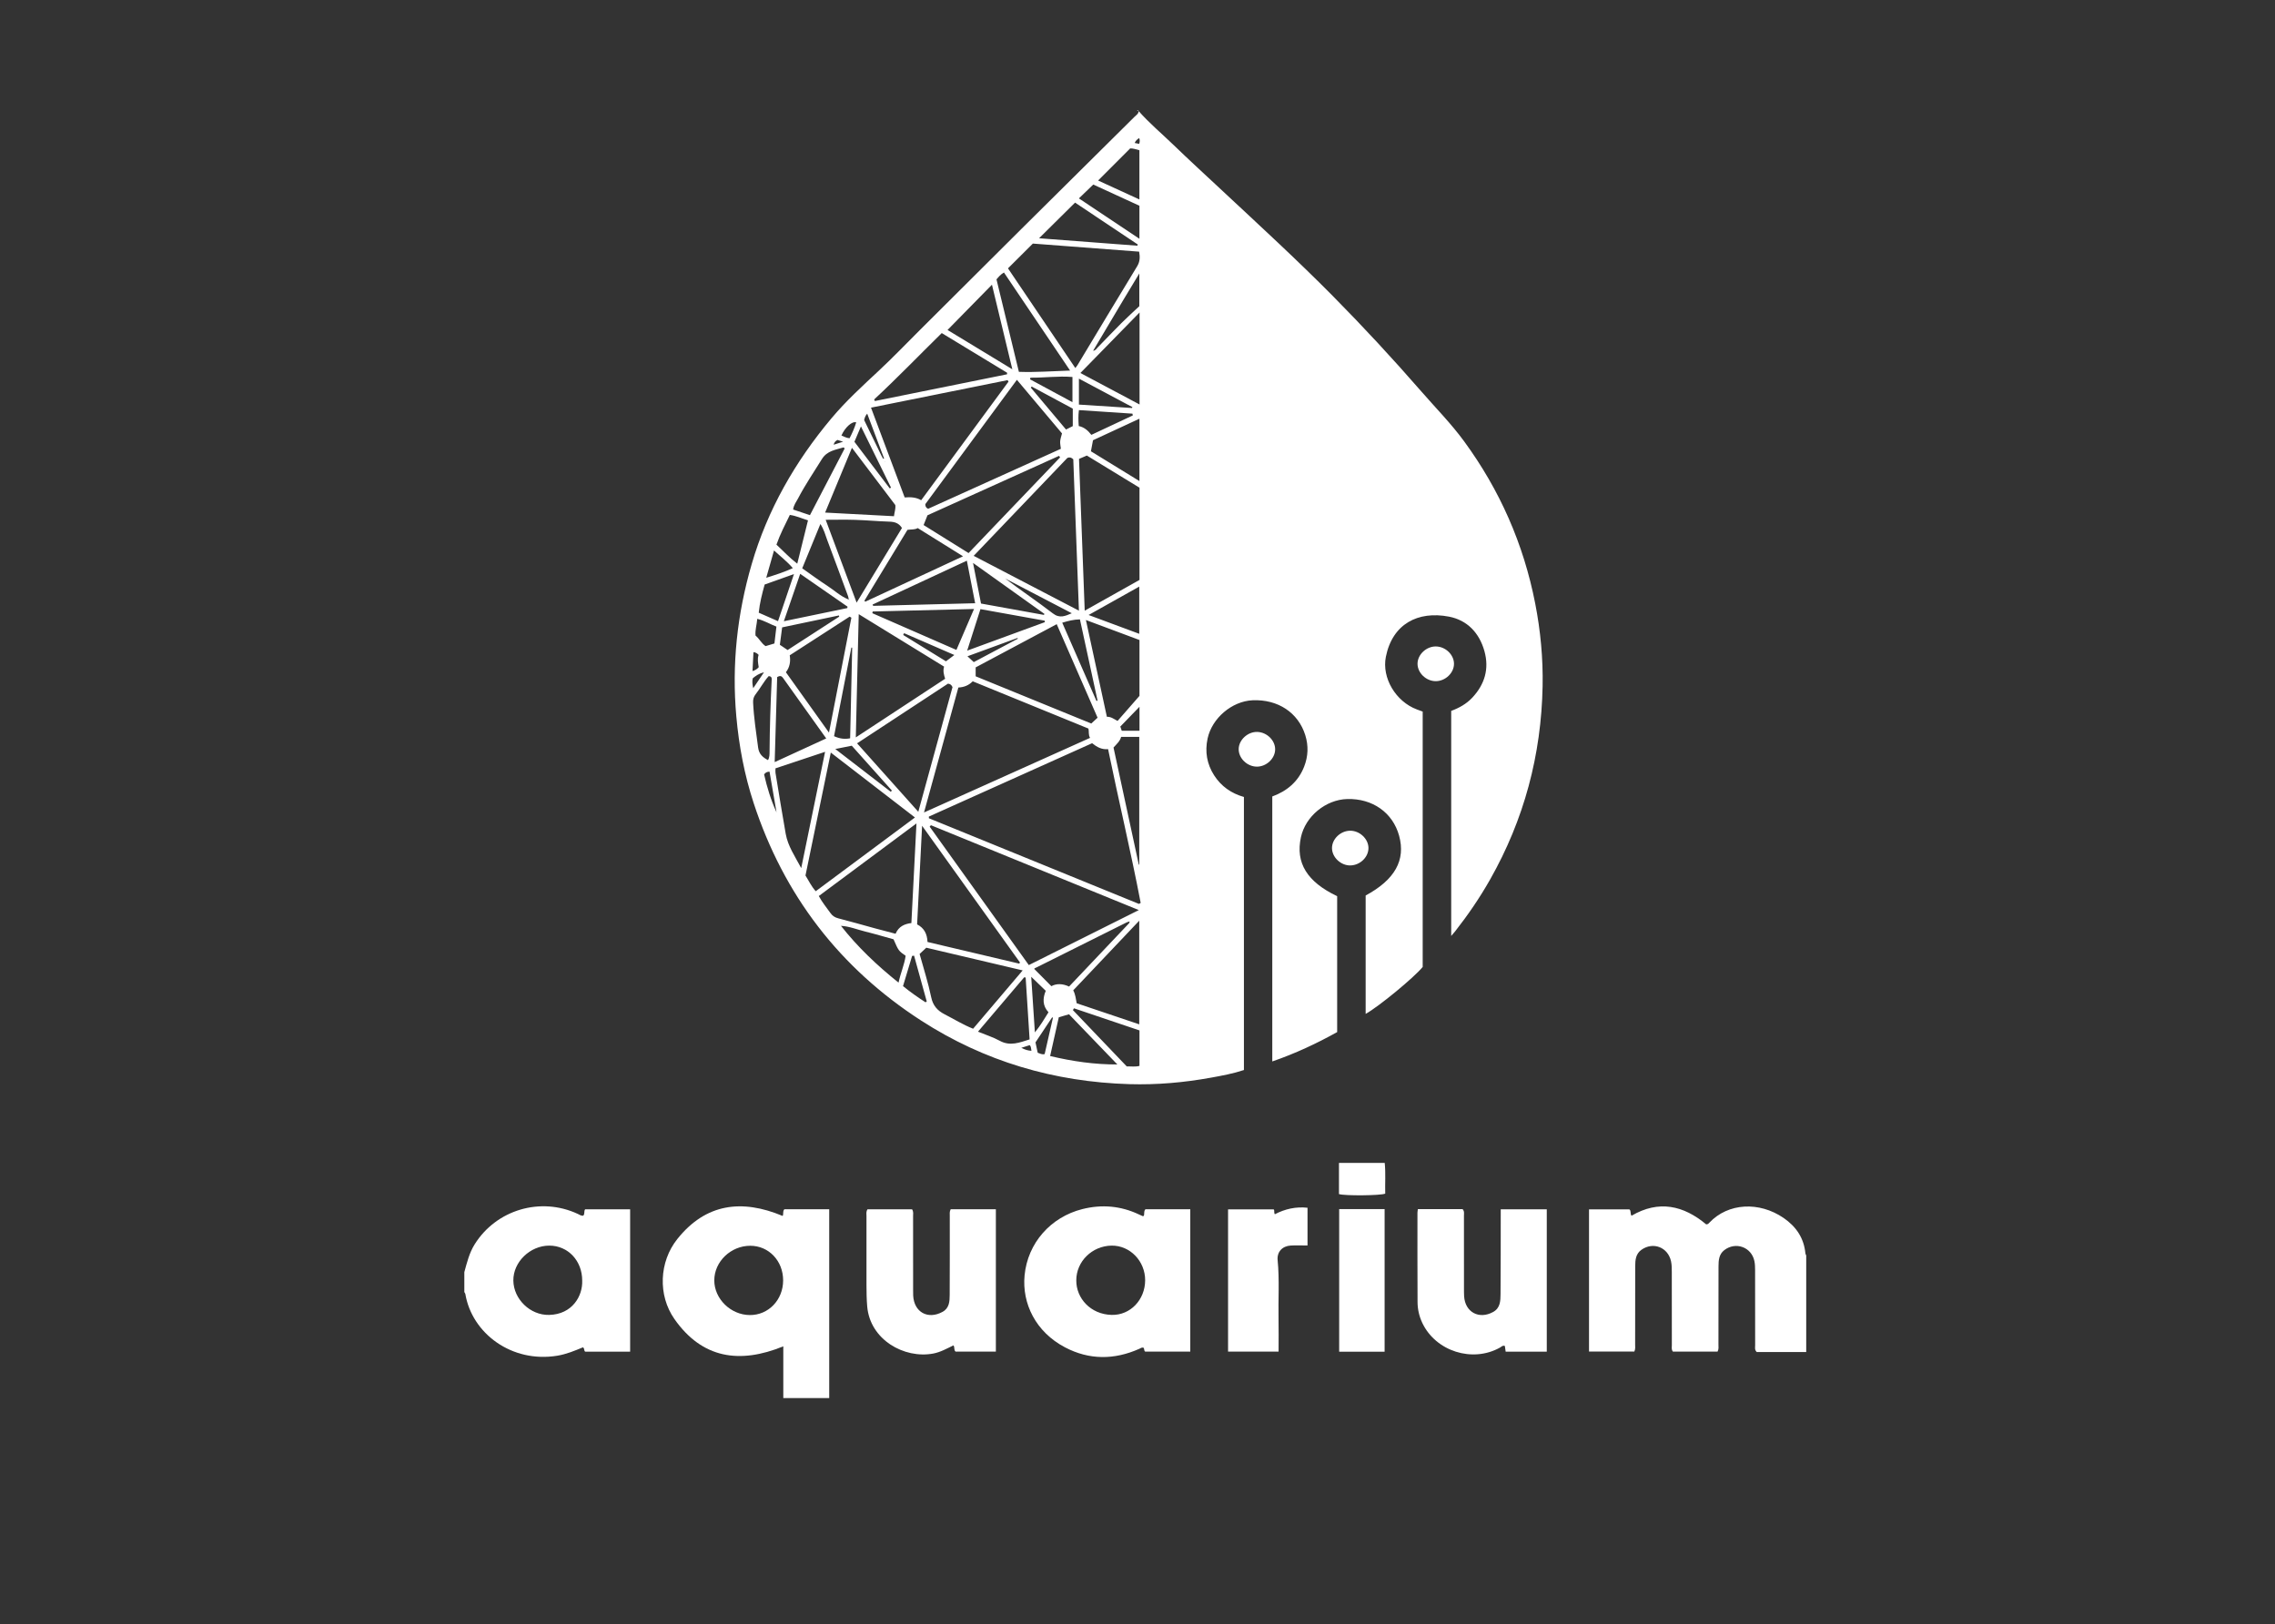
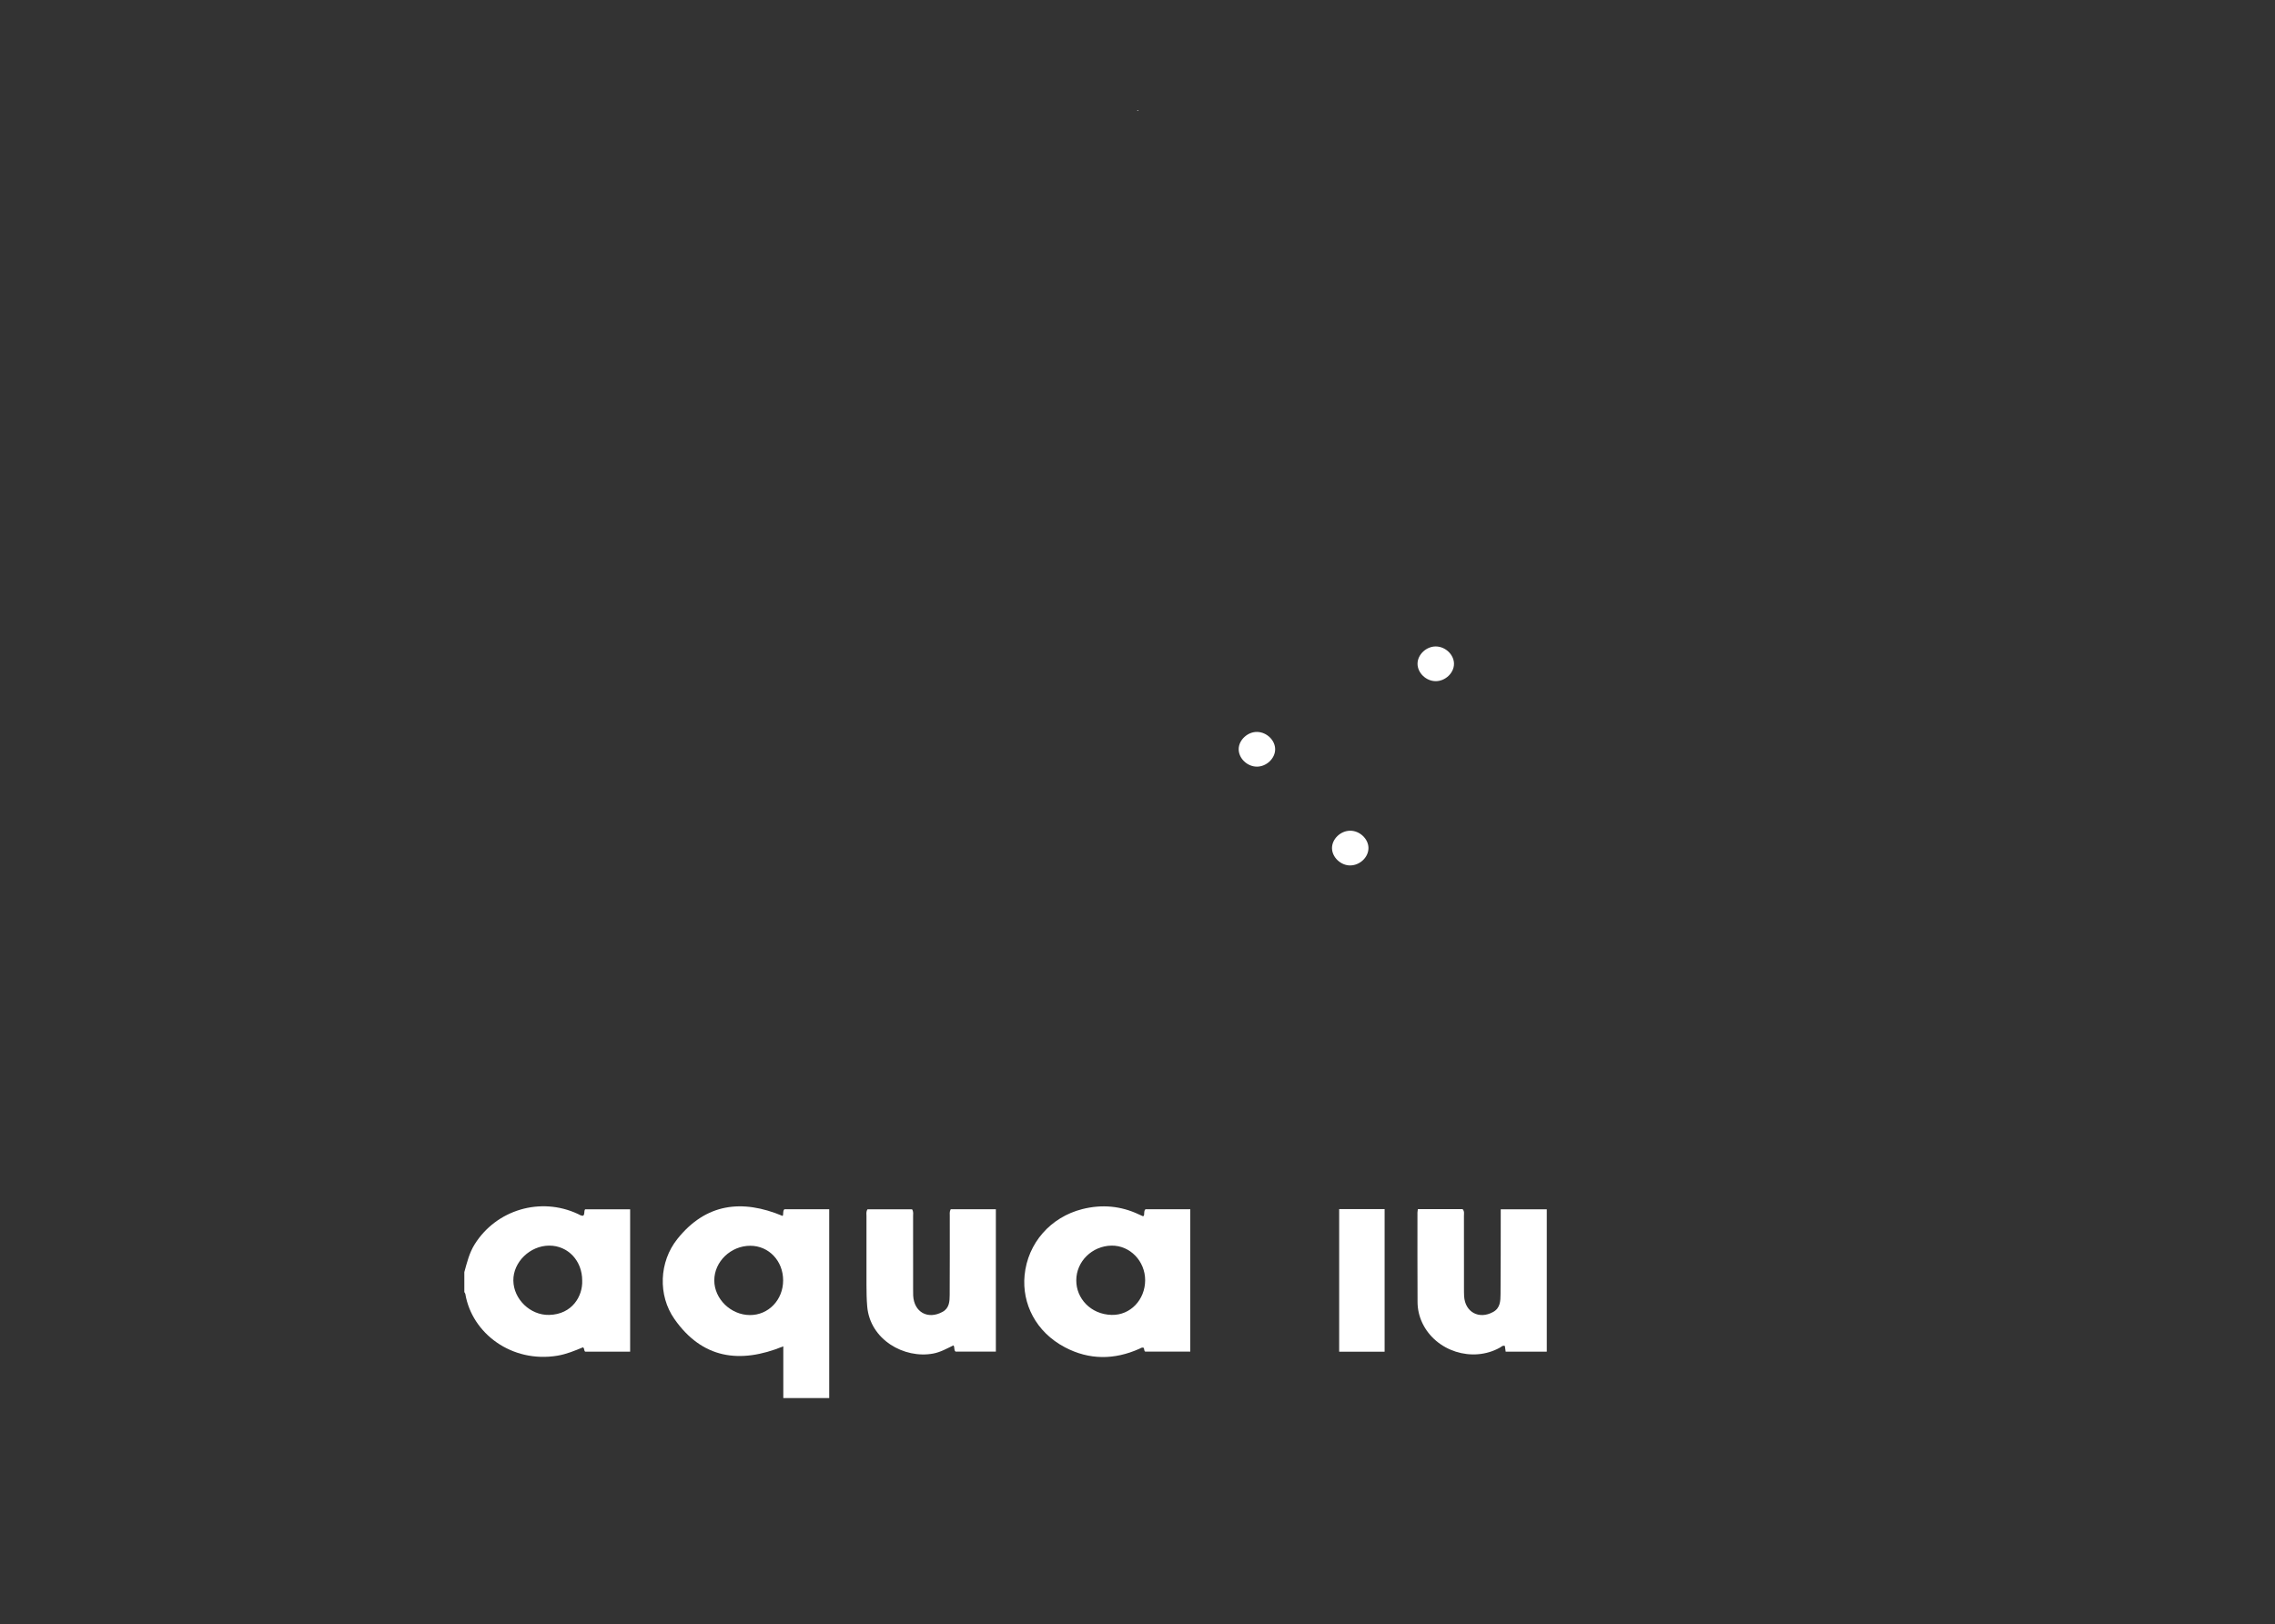
<svg xmlns="http://www.w3.org/2000/svg" width="500" height="357" viewBox="0 0 500 357" fill="none">
  <rect x="0" y="0" width="500" height="357" fill="#333333" stroke="none" />
  <mask id="mask0_1896_3992" style="mask-type:luminance" maskUnits="userSpaceOnUse" x="0" y="0" width="500" height="357">
-     <path d="M500 0H0V357H500V0Z" fill="white" />
-   </mask>
+     </mask>
  <g mask="url(#mask0_1896_3992)">
    <path d="M396.972 297.215H386.098C385.59 296.724 385.749 296.207 385.748 295.739C385.737 290.209 385.746 284.679 385.735 279.15C385.733 278.503 385.714 277.844 385.582 277.215C384.938 274.132 381.443 272.88 378.944 274.831C377.786 275.736 377.7 277.063 377.695 278.372C377.674 284.104 377.689 289.838 377.681 295.571C377.68 296.049 377.785 296.545 377.487 297.123H367.671C367.298 296.642 367.438 296.136 367.438 295.664C367.427 290.297 367.435 284.93 367.428 279.563C367.427 278.793 367.425 278.028 367.259 277.261C366.587 274.185 363.34 272.909 360.752 274.74C359.499 275.628 359.39 276.991 359.385 278.343C359.364 284.077 359.378 289.809 359.371 295.543C359.371 296.024 359.464 296.518 359.197 297.113H349.235V265.849H358.094C358.552 266.168 358.22 266.779 358.581 267.249C364.564 263.744 370.001 264.986 374.988 269.151C375.361 269.155 375.516 268.957 375.681 268.781C379.826 264.396 386.662 264.091 391.982 267.729C394.733 269.61 396.48 272.145 396.793 275.546C396.807 275.697 396.909 275.838 396.972 275.986V297.215Z" fill="white" />
  </g>
  <mask id="mask1_1896_3992" style="mask-type:luminance" maskUnits="userSpaceOnUse" x="0" y="0" width="500" height="357">
    <path d="M500 0H0V357H500V0Z" fill="white" />
  </mask>
  <g mask="url(#mask1_1896_3992)">
    <path d="M102.05 279.646C102.632 277.548 103.137 275.433 104.316 273.544C109.074 265.927 118.798 263.039 126.972 266.844C127.366 267.027 127.735 267.313 128.184 267.234C128.591 266.839 128.275 266.317 128.597 265.835H138.491V297.135H128.629C128.294 296.965 128.533 296.443 128.122 296.177C126.311 296.932 124.489 297.687 122.511 298.017C112.485 299.681 103.719 293.126 102.271 284.442C102.247 284.299 102.126 284.172 102.05 284.039V279.646ZM127.957 281.512C127.964 277.141 124.827 273.812 120.708 273.82C116.479 273.83 112.769 277.448 112.824 281.511C112.878 285.568 116.516 289.16 120.704 289.055C125.774 288.928 128.086 284.906 127.957 281.512Z" fill="white" />
  </g>
  <mask id="mask2_1896_3992" style="mask-type:luminance" maskUnits="userSpaceOnUse" x="0" y="0" width="500" height="357">
-     <path d="M500 0H0V357H500V0Z" fill="white" />
-   </mask>
+     </mask>
  <g mask="url(#mask2_1896_3992)">
    <path d="M250.244 24.406C252.609 27.095 255.36 29.389 257.927 31.872C261.403 35.234 264.975 38.498 268.509 41.8C276.706 49.459 284.981 57.037 292.873 65.015C299.589 71.805 306.076 78.808 312.35 86.017C315.523 89.663 318.925 93.106 321.79 97.02C329.639 107.741 334.859 119.607 337.406 132.65C338.578 138.647 339.148 144.703 339.035 150.806C338.753 165.949 334.97 180.157 327.484 193.36C325.215 197.364 322.625 201.145 319.788 204.764C319.565 205.047 319.318 205.313 318.945 205.748V156.274C320.65 155.642 322.273 154.761 323.581 153.364C326.322 150.431 327.329 147.021 326.249 143.142C325.133 139.135 322.48 136.323 318.434 135.55C311.656 134.255 306.037 137.132 304.587 144.379C303.658 149.013 306.746 154.205 311.388 155.95C311.803 156.105 312.22 156.257 312.68 156.425V212.561C310.806 214.864 303.076 221.247 300.144 222.883V196.855C306.572 193.386 308.975 189.082 307.495 183.706C306.101 178.638 301.655 175.497 296.092 175.65C291.365 175.779 286.915 179.451 285.918 184.043C284.698 189.674 287.246 193.846 293.882 197.005V226.883C289.351 229.402 284.663 231.599 279.623 233.333V175.084C282.842 173.906 285.336 171.834 286.628 168.52C287.514 166.247 287.604 163.935 286.871 161.598C285.322 156.652 280.857 153.697 275.297 153.939C270.741 154.139 266.353 157.89 265.4 162.368C264.786 165.256 265.255 167.954 266.832 170.426C268.38 172.849 270.614 174.411 273.39 175.197V235.219C271.022 236.011 268.588 236.458 266.163 236.898C260.233 237.974 254.243 238.506 248.222 238.326C231.694 237.834 216.345 233.334 202.432 224.338C184.535 212.766 172.272 196.788 165.639 176.539C163.612 170.353 162.409 163.985 161.828 157.489C160.807 146.112 162.012 134.989 165.202 124.03C168.689 112.048 174.739 101.503 182.712 91.985C185.906 88.172 189.564 84.834 193.19 81.45C196.252 78.593 199.151 75.562 202.119 72.605C209.784 64.969 217.44 57.324 225.116 49.7C233.194 41.673 241.291 33.667 249.373 25.646C249.737 25.287 250.247 25.006 250.257 24.389L250.244 24.406ZM240.223 77.099C240.752 77.101 240.977 76.656 241.277 76.351C243.013 74.581 244.709 72.773 246.465 71.024C247.816 69.679 249.237 68.403 250.4 67.309V60.112C249.133 62.211 247.972 64.114 246.83 66.028C244.627 69.718 242.436 73.416 240.239 77.111C240.185 77.19 240.131 77.27 240.212 77.152C240.182 77.292 240.203 77.195 240.223 77.099ZM186.508 131.787C186.546 131.826 186.583 131.866 186.746 132.04C186.602 131.85 186.568 131.805 186.535 131.761C186.487 131.526 186.468 131.28 186.386 131.058C184.87 126.95 183.362 122.838 181.817 118.741C181.396 117.627 181.12 116.442 180.307 115.189C178.924 118.561 177.63 121.717 176.312 124.929C178.212 126.262 179.934 127.548 181.735 128.709C183.326 129.734 184.711 131.083 186.508 131.787ZM184.808 203.522C184.79 203.502 184.772 203.481 184.753 203.461C184.776 203.477 184.797 203.494 184.819 203.512C188.473 208.166 192.727 212.202 197.483 216.009C197.944 213.845 198.778 212.031 199.042 210.107C197.495 209.035 197.495 209.035 196.381 206.481C194.363 205.925 192.308 205.309 190.227 204.798C188.426 204.356 186.689 203.626 184.808 203.522ZM248.296 202.545C248.067 202.619 247.824 202.666 247.61 202.773C241.037 206.053 234.466 209.336 227.897 212.623C227.65 212.746 227.353 212.824 227.304 212.992C228.569 214.268 229.783 215.492 231.069 216.788C232.218 216.156 233.585 216.226 234.961 216.872C239.375 212.217 243.757 207.598 248.13 202.972C248.228 202.868 248.233 202.678 248.281 202.528C248.305 202.501 248.329 202.473 248.352 202.446C248.334 202.48 248.314 202.513 248.296 202.545ZM204.143 179.507C204.146 179.629 204.15 179.752 204.153 179.875C219.541 186.152 234.929 192.428 250.318 198.705C250.444 198.634 250.572 198.56 250.699 198.487C248.548 187.21 245.861 176.043 243.535 164.681C242.146 164.819 241.059 164.223 240.025 163.377C228.047 168.762 216.095 174.134 204.143 179.507ZM204.596 181.405C204.504 181.51 204.414 181.614 204.322 181.719C211.58 191.856 218.837 201.991 226.113 212.151C234.161 208.127 242.063 204.174 250.288 200.061C234.834 193.751 219.714 187.578 204.596 181.405ZM203.082 178.6C215.4 173.066 227.418 167.666 239.575 162.204C239.157 161.52 239.396 160.856 239.203 160.154C230.74 156.697 222.264 153.234 213.786 149.77C212.88 150.689 211.838 151.074 210.629 151.138C208.139 160.199 205.662 169.213 203.082 178.6ZM221.535 58.989C226.465 66.29 231.371 73.555 236.336 80.909C236.58 80.586 236.69 80.466 236.772 80.329C241.15 73.064 245.511 65.788 249.92 58.541C250.544 57.514 250.579 56.517 250.361 55.32C242.556 54.727 234.77 54.137 227.001 53.546C225.221 55.318 223.445 57.086 221.535 58.989ZM237.124 134.241C236.7 122.877 236.29 111.859 235.885 100.965C235.46 100.586 235.141 100.448 234.595 100.656C227.85 107.706 221.005 114.861 213.995 122.189C221.754 126.231 229.29 130.159 237.124 134.241ZM221.656 83.885C221.584 83.779 221.512 83.672 221.439 83.565C211.494 85.569 201.548 87.573 191.43 89.613C193.956 96.349 196.388 102.835 198.831 109.351C200.107 109.257 201.276 109.28 202.461 109.959C208.881 101.239 215.268 92.563 221.656 83.885ZM250.437 127.487V107.206C246.556 104.835 242.682 102.471 238.868 100.142C238.196 100.43 237.681 100.65 237.146 100.88C237.563 111.985 237.978 123.034 238.399 134.243C242.486 131.95 246.441 129.731 250.437 127.487ZM182.594 165.438C180.701 174.631 178.871 183.516 177.028 192.462C177.724 193.56 178.272 194.779 179.282 195.916C186.544 190.518 193.753 185.159 201.09 179.704C194.886 174.919 188.856 170.268 182.594 165.438ZM223.493 83.494C216.751 92.65 210.047 101.754 203.368 110.822C203.379 111.276 203.458 111.609 203.987 111.846C213.657 107.474 223.408 103.066 233.157 98.658C233.092 98.023 232.965 97.499 233.007 96.989C233.051 96.435 233.255 95.895 233.407 95.278C230.126 91.378 226.838 87.471 223.493 83.494ZM207.491 146.54C201.293 142.73 195.122 138.936 188.733 135.009C188.516 144.174 188.306 153.051 188.091 162.101C194.768 157.716 201.245 153.464 207.723 149.211C207.432 148.29 207.212 147.472 207.491 146.54ZM179.955 196.972C180.718 198.393 181.669 199.501 182.499 200.692C182.945 201.33 183.483 201.683 184.249 201.877C186.922 202.56 189.574 203.33 192.237 204.056C193.751 204.467 195.271 204.856 196.828 205.267C197.508 203.646 198.813 203.096 200.303 202.913C200.674 195.644 201.041 188.464 201.421 181.013C194.122 186.439 187.07 191.683 179.955 196.972ZM203.849 207.072C210.628 208.673 217.316 210.253 224.003 211.832C224.059 211.749 224.115 211.665 224.171 211.582C217.055 201.644 209.941 191.703 202.658 181.53C202.284 188.953 201.924 196.069 201.564 203.205C203.15 204.021 203.768 205.329 203.849 207.072ZM214.431 148.67C222.923 152.139 231.402 155.602 239.843 159.051C240.404 158.53 240.813 158.152 241.225 157.77C238.226 150.905 235.262 144.118 232.245 137.211C226.169 140.451 220.273 143.595 214.431 146.71V148.67ZM208.35 150.285C201.773 154.603 195.112 158.977 188.369 163.405C192.91 168.483 197.3 173.393 201.823 178.452C204.393 169.087 206.892 159.984 209.344 151.048C209.092 150.518 208.835 150.352 208.35 150.285ZM202.111 209.71C202.994 212.928 203.995 216.021 204.651 219.186C205.04 221.068 206.014 222.153 207.62 222.977C209.666 224.025 211.622 225.251 213.87 226.142C217.483 221.888 221.053 217.686 224.762 213.32C217.484 211.606 210.476 209.955 203.582 208.333C203.039 208.84 202.604 209.248 202.111 209.71ZM212.873 121.577C219.628 114.515 226.311 107.528 232.995 100.541C232.914 100.431 232.834 100.321 232.753 100.212C223.082 104.581 213.41 108.95 203.842 113.273C203.53 114.061 203.281 114.689 202.99 115.421C206.293 117.479 209.553 119.509 212.873 121.577ZM250.383 225.175V202.396C245.438 207.615 240.672 212.64 235.876 217.701C236.377 218.641 236.436 219.577 236.635 220.544C241.201 222.081 245.751 223.613 250.383 225.175ZM192.122 87.808C192.176 87.924 192.23 88.04 192.284 88.156C201.964 86.198 211.645 84.24 221.326 82.282C221.331 82.167 221.336 82.052 221.341 81.938C216.57 79.042 211.799 76.146 206.977 73.219C201.993 78.106 197.199 83.101 192.122 87.808ZM187.118 135.784C186.991 135.706 186.863 135.629 186.736 135.551C182.359 138.377 177.983 141.203 173.569 144.054C173.789 145.445 173.566 146.692 172.724 147.776C175.868 152.181 178.938 156.483 182.194 161.046C183.879 152.405 185.499 144.095 187.118 135.784ZM238.663 136.295C240.232 143.541 241.744 150.521 243.271 157.573C244.16 157.533 244.74 158.015 245.617 158.481C247.124 156.758 248.647 155.016 250.434 152.972V140.692C246.581 139.253 242.759 137.825 238.663 136.295ZM181.468 114.263C183.675 120.174 185.922 126.196 188.267 132.475C191.704 126.814 194.982 121.416 198.233 116.064C197.537 114.965 196.597 114.711 195.471 114.673C192.958 114.588 190.449 114.36 187.936 114.277C185.806 114.208 183.672 114.263 181.468 114.263ZM181.336 165.272C177.466 166.561 173.942 167.736 170.433 168.904C170.433 169.344 170.395 169.631 170.44 169.904C171.179 174.38 171.893 178.86 172.69 183.326C173.166 185.989 174.684 188.195 176.092 190.833C177.872 182.162 179.574 173.865 181.336 165.272ZM219.008 61.41C220.661 68.234 222.298 74.992 223.932 81.74C227.685 81.871 231.261 81.583 235.184 81.46C230.226 74.108 225.441 67.012 220.649 59.903C219.896 60.348 219.493 60.85 219.008 61.41ZM211.656 122.286C208.19 120.128 204.969 118.122 201.702 116.086C201.008 116.493 200.257 116.336 199.441 116.478C196.305 121.641 193.142 126.849 189.977 132.057L190.172 132.267C197.245 128.981 204.318 125.695 211.656 122.286ZM250.45 68.695C246.019 73.227 241.813 77.531 237.45 81.995C241.919 84.374 246.119 86.609 250.45 88.915V68.695ZM181.346 112.677C186.556 112.953 191.513 113.216 196.477 113.478C196.578 112.563 196.877 111.873 196.772 111.023C193.663 106.92 190.504 102.75 187.241 98.443C185.229 103.299 183.325 107.896 181.346 112.677ZM222.49 81.179C220.95 74.783 219.48 68.683 218.012 62.587C214.722 65.94 211.522 69.202 208.25 72.537C212.827 75.314 217.524 78.164 222.49 81.179ZM181.588 162.327C178.325 157.761 175.215 153.415 172.113 149.061C171.814 148.642 171.498 148.427 170.806 148.845C170.628 154.921 170.448 161.117 170.261 167.531C174.107 165.764 177.766 164.084 181.588 162.327ZM212.497 123.251C205.509 126.504 198.642 129.7 191.773 132.897C191.817 132.991 191.86 133.086 191.904 133.181C199.349 132.99 206.793 132.8 214.319 132.608C213.687 129.363 213.107 126.384 212.497 123.251ZM191.8 134.424C191.774 134.55 191.75 134.675 191.725 134.8C197.839 137.472 203.954 140.144 210.199 142.872C211.512 139.822 212.759 136.923 214.074 133.871C206.446 134.061 199.123 134.242 191.8 134.424ZM249.968 54.013C249.997 53.922 250.026 53.832 250.054 53.741C245.394 50.629 240.733 47.517 236.277 44.54C233.581 47.209 231.007 49.759 228.364 52.376C235.58 52.923 242.775 53.468 249.968 54.013ZM225.419 214.883C225.31 214.87 225.2 214.857 225.091 214.842C221.745 218.784 218.397 222.725 214.945 226.79C216.677 227.503 218.283 228.002 219.729 228.795C222.027 230.054 224.097 229.167 226.285 228.489C225.994 223.913 225.707 219.399 225.419 214.883ZM250.28 190.049C250.314 190.06 250.35 190.073 250.385 190.085V161.987H246.401C246.166 162.921 245.441 163.542 244.729 164.328C246.573 172.87 248.426 181.46 250.28 190.049ZM245.572 233.999C242.017 230.308 238.462 226.618 234.947 222.967C234.098 223.217 233.409 223.418 232.704 223.624C232.066 226.474 231.441 229.265 230.796 232.144C235.739 233.323 240.55 234.011 245.572 233.999ZM250.425 105.752V92.044C246.914 93.673 243.552 95.233 240.219 96.778C240.059 97.633 239.92 98.378 239.764 99.205C243.257 101.349 246.741 103.489 250.425 105.752ZM250.434 226.513C245.636 224.892 240.836 223.271 236.036 221.652C235.959 221.784 235.881 221.916 235.804 222.048C239.761 226.187 243.718 230.329 247.638 234.429C248.63 234.4 249.516 234.561 250.434 234.311V226.513ZM250.423 52.489V45.229C246.932 43.624 243.478 42.037 240.281 40.568C239.144 41.662 238.163 42.606 237.118 43.611C241.492 46.53 245.887 49.463 250.423 52.489ZM229.64 136.768C229.627 136.659 229.616 136.551 229.604 136.442C224.917 135.6 220.23 134.758 215.484 133.905C214.503 136.968 213.572 139.875 212.562 143.03C218.424 140.879 224.032 138.824 229.64 136.768ZM175.866 126.147C174.657 129.653 173.517 132.961 172.275 136.564C177.102 135.563 181.662 134.617 186.223 133.672C186.239 133.567 186.253 133.463 186.268 133.359C182.86 130.996 179.452 128.634 175.866 126.147ZM229.442 135.175C229.475 135.1 229.507 135.024 229.54 134.948C224.369 131.256 219.199 127.563 213.854 123.747C214.463 126.847 215.031 129.735 215.609 132.674C220.283 133.519 224.863 134.348 229.442 135.175ZM248.385 32.63C245.894 35.124 243.641 37.382 241.344 39.683C244.256 41.019 247.282 42.407 250.418 43.847V33.024C249.613 32.79 248.874 32.592 248.385 32.63ZM239.252 135.193C243.192 136.656 246.769 137.985 250.385 139.328V128.951C246.665 131.036 243.111 133.029 239.252 135.193ZM178.01 113.246C180.582 108.306 183.115 103.441 185.648 98.576C185.564 98.499 185.481 98.422 185.397 98.346C183.66 98.907 181.804 99.036 180.627 100.935C178.852 103.803 176.95 106.591 175.39 109.586C175.004 110.325 174.436 110.992 174.318 112.01C175.477 112.398 176.621 112.782 178.01 113.246ZM168.789 167.096C169.151 166.477 169.131 165.832 169.135 165.195C169.17 159.962 169.342 154.733 169.599 149.505C169.62 149.077 169.624 148.67 168.941 148.631C167.856 149.82 167.101 151.313 166.079 152.607C165.654 153.142 165.485 153.717 165.516 154.408C165.671 157.732 166.183 161.011 166.615 164.303C166.809 165.781 167.624 166.478 168.789 167.096ZM170.994 136.549C172.154 133.125 173.269 129.831 174.499 126.197C172.114 127.049 170.106 127.766 168.055 128.498C167.488 130.557 166.966 132.567 166.756 134.688C168.185 135.316 169.51 135.897 170.994 136.549ZM175.221 123.914C176.024 120.667 176.796 117.551 177.581 114.388C176.157 113.943 174.954 113.38 173.59 113.195C172.525 115.386 171.439 117.457 170.648 119.732C172.135 121.099 173.468 122.569 175.221 123.914ZM240.981 154.086C241.06 154.058 241.141 154.032 241.22 154.006C239.93 148.062 238.64 142.119 237.347 136.158C235.961 136.185 234.806 136.487 233.459 136.886C235.995 142.684 238.489 148.385 240.981 154.086ZM187.294 142.372C187.233 142.368 187.171 142.364 187.11 142.36C185.841 148.862 184.57 155.364 183.307 161.834C184.572 162.396 185.626 162.537 186.844 162.297C186.993 155.679 187.144 149.026 187.294 142.372ZM184.447 135.552C184.423 135.465 184.398 135.379 184.375 135.293C180.232 136.163 176.088 137.033 171.9 137.913C171.722 139.271 171.561 140.5 171.398 141.743C171.994 142.145 172.519 142.5 173.101 142.894C176.913 140.427 180.68 137.989 184.447 135.552ZM248.971 91.32C248.944 91.19 248.916 91.06 248.888 90.931C244.988 90.672 241.088 90.413 237.126 90.151C236.959 91.376 237.007 92.492 237.088 93.655C238.25 93.904 239.083 94.592 239.861 95.593C242.918 94.159 245.945 92.74 248.971 91.32ZM248.793 89.691C248.821 89.625 248.849 89.559 248.877 89.494C245.015 87.437 241.154 85.379 237.124 83.232V88.939C241.075 89.193 244.934 89.442 248.793 89.691ZM235.775 89.826C232.716 88.183 229.726 86.577 226.737 84.972C226.678 85.056 226.62 85.141 226.561 85.226C229.133 88.285 231.705 91.344 234.291 94.421C234.852 94.138 235.315 93.905 235.775 93.673V89.826ZM226.468 83.022C226.437 83.142 226.408 83.262 226.378 83.382C229.453 85.041 232.529 86.699 235.704 88.411V82.87C232.545 82.613 229.511 83.066 226.468 83.022ZM226.641 214.72C226.903 218.708 227.165 222.665 227.446 226.95C228.724 225.382 229.533 223.95 230.438 222.526C229.097 221.078 229.154 219.451 229.836 217.805C228.746 216.753 227.732 215.774 226.641 214.72ZM183.579 164.65C187.836 167.931 191.806 170.992 195.777 174.054C195.857 173.963 195.936 173.874 196.015 173.783C193.092 170.514 190.167 167.245 187.203 163.93C186.107 164.148 185.046 164.359 183.579 164.65ZM203.406 220.329C203.498 220.271 203.591 220.214 203.682 220.157C202.755 216.799 201.826 213.443 200.897 210.085C200.753 210.102 200.607 210.118 200.463 210.134C199.803 212.33 199.141 214.526 198.466 216.774C200.075 218.086 201.721 219.235 203.406 220.329ZM195.548 107.36C195.64 107.303 195.732 107.247 195.824 107.191C193.667 102.797 191.51 98.404 189.218 93.735C188.655 95.065 188.22 96.089 187.784 97.117C190.402 100.569 192.975 103.964 195.548 107.36ZM235.561 134.808C230.681 132.263 225.802 129.719 220.922 127.173C224.375 129.797 227.979 132.207 231.406 134.848C232.909 136.006 234.123 135.417 235.561 134.808ZM166.432 136.037C166.325 137.355 165.935 138.498 166.051 139.714C166.9 140.412 167.339 141.431 168.258 142.036C168.884 141.848 169.494 141.665 170.202 141.453C170.35 140.203 170.496 138.981 170.642 137.745C169.212 137.201 168.014 136.431 166.432 136.037ZM168.406 127.008C170.507 126.347 172.351 125.761 174.25 124.892C172.981 123.42 171.588 122.355 170.112 121.009C169.522 123.085 169 124.918 168.406 127.008ZM198.702 139.188L198.503 139.584C201.645 141.52 204.788 143.455 207.904 145.373C208.525 144.906 209.061 144.502 209.747 143.986C205.977 142.348 202.34 140.768 198.702 139.188ZM250.437 155.369C248.961 156.892 247.642 158.252 246.221 159.718C246.276 159.876 246.404 160.248 246.538 160.64H250.437V155.369ZM227.581 229.143C227.752 229.943 227.911 230.688 228.068 231.421C228.578 231.601 228.999 231.869 229.595 231.713C230.198 229.068 230.806 226.399 231.415 223.729C231.356 223.699 231.297 223.669 231.239 223.639C230.038 225.446 228.838 227.251 227.581 229.143ZM214.013 145.549C217.263 143.824 220.479 142.115 223.696 140.407C223.673 140.352 223.651 140.297 223.628 140.243C220.009 141.567 216.391 142.891 212.63 144.267C213.168 144.766 213.549 145.118 214.013 145.549ZM170.664 178.572C170.151 175.585 169.638 172.598 169.126 169.621C168.536 169.666 168.229 169.825 167.935 170.239C168.572 173.049 169.423 175.863 170.664 178.572ZM194.098 100.85L194.312 100.8C193.079 97.526 191.844 94.252 190.594 90.937C190.217 91.344 190.046 91.779 189.92 92.339C191.177 94.93 192.461 97.578 193.749 100.225C193.853 100.439 193.981 100.642 194.098 100.85ZM188.181 92.846C187.266 92.542 185.716 93.954 184.929 95.739C185.487 95.946 185.995 96.285 186.719 96.338C187.303 95.225 187.812 94.069 188.181 92.846ZM165.597 143.353C165.525 144.762 165.456 146.103 165.384 147.521C165.997 147.334 166.396 147.089 166.754 146.664C166.601 145.78 166.431 144.865 166.729 143.959C166.433 143.653 166.161 143.427 165.597 143.353ZM165.541 151.291C166.268 150.216 166.995 149.142 167.907 147.797C166.729 148.064 166.097 148.594 165.465 149.081C165.245 149.802 165.388 150.493 165.541 151.291ZM224.458 230.345C225.343 230.776 225.966 230.962 226.692 230.993C226.58 230.521 226.649 230.104 226.31 229.751C225.787 229.919 225.263 230.087 224.458 230.345ZM184.059 96.712C183.639 96.934 183.354 97.197 183.222 97.765C183.943 97.533 184.513 97.35 185.302 97.096C184.717 96.915 184.38 96.812 184.059 96.712ZM250.375 30.35C249.945 30.626 249.594 30.911 249.382 31.431C249.743 31.5 250.051 31.559 250.364 31.619C250.528 31.188 250.544 30.806 250.375 30.35ZM194.494 101.468L194.424 101.462L194.453 101.573L194.494 101.468Z" fill="white" />
  </g>
  <mask id="mask3_1896_3992" style="mask-type:luminance" maskUnits="userSpaceOnUse" x="0" y="0" width="500" height="357">
-     <path d="M500 0H0V357H500V0Z" fill="white" />
+     <path d="M500 0H0V357H500V0" fill="white" />
  </mask>
  <g mask="url(#mask3_1896_3992)">
    <path d="M172.006 267.296C172.266 266.886 171.955 266.328 172.384 265.831H182.246V307.336H172.154V295.961C162.546 299.886 154.318 298.649 148.232 289.969C144.551 284.718 144.871 277.384 148.85 272.386C155.12 264.51 163.077 263.562 172.006 267.296ZM172.118 281.454C172.115 277.172 168.969 273.858 164.903 273.854C160.617 273.848 156.987 277.34 156.986 281.465C156.984 285.526 160.599 289.058 164.787 289.087C168.892 289.118 172.121 285.755 172.118 281.454Z" fill="white" />
  </g>
  <mask id="mask4_1896_3992" style="mask-type:luminance" maskUnits="userSpaceOnUse" x="0" y="0" width="500" height="357">
    <path d="M500 0H0V357H500V0Z" fill="white" />
  </mask>
  <g mask="url(#mask4_1896_3992)">
    <path d="M251.356 267.304C251.608 266.873 251.292 266.315 251.746 265.824H261.599V297.122H251.708C251.404 297.002 251.545 296.521 251.335 296.274C250.936 296.132 250.674 296.384 250.388 296.511C244.893 298.952 239.403 298.986 234.065 296.181C227.64 292.806 224.589 286.561 225.183 280.357C225.864 273.248 230.924 267.546 237.876 265.793C242.157 264.713 246.334 265.074 250.346 266.982C250.602 267.104 250.861 267.224 251.125 267.331C251.187 267.357 251.278 267.316 251.356 267.304ZM236.547 281.455C236.516 285.389 239.681 288.932 244.308 289.052C248.436 289.158 251.667 285.714 251.682 281.448C251.695 277.222 248.349 273.765 244.3 273.821C240.022 273.881 236.539 277.31 236.547 281.455Z" fill="white" />
  </g>
  <mask id="mask5_1896_3992" style="mask-type:luminance" maskUnits="userSpaceOnUse" x="0" y="0" width="500" height="357">
    <path d="M500 0H0V357H500V0Z" fill="white" />
  </mask>
  <g mask="url(#mask5_1896_3992)">
    <path d="M311.623 265.798H321.445C321.882 266.272 321.746 266.784 321.746 267.257C321.755 272.584 321.751 277.91 321.753 283.237C321.753 283.806 321.75 284.377 321.783 284.944C321.989 288.447 325.053 290.113 328.155 288.413C329.745 287.542 329.776 285.966 329.788 284.473C329.839 278.74 329.823 273.008 329.832 267.274C329.833 266.833 329.832 266.393 329.832 265.845H339.951V297.137H330.916C330.851 296.673 330.795 296.28 330.739 295.879C330.26 295.695 329.97 296.067 329.643 296.248C323.611 299.614 315.56 297.061 312.601 290.828C311.912 289.377 311.558 287.824 311.549 286.232C311.512 279.686 311.527 273.139 311.527 266.593C311.527 266.359 311.583 266.125 311.623 265.798Z" fill="white" />
  </g>
  <mask id="mask6_1896_3992" style="mask-type:luminance" maskUnits="userSpaceOnUse" x="0" y="0" width="500" height="357">
    <path d="M500 0H0V357H500V0Z" fill="white" />
  </mask>
  <g mask="url(#mask6_1896_3992)">
    <path d="M200.456 265.835C200.801 266.381 200.678 266.882 200.679 267.358C200.688 272.763 200.685 278.17 200.685 283.575C200.685 283.981 200.68 284.389 200.699 284.794C200.878 288.455 203.936 290.153 207.168 288.374C208.656 287.553 208.714 286.064 208.723 284.649C208.762 278.876 208.737 273.105 208.742 267.334C208.743 266.857 208.654 266.362 208.944 265.829H218.871V297.116H210.007C209.586 296.734 209.884 296.198 209.549 295.751C208.104 296.442 206.713 297.248 205.088 297.55C198.692 298.736 191.229 294.489 190.598 287.216C190.459 285.631 190.439 284.055 190.435 282.473C190.419 277.433 190.425 272.392 190.435 267.352C190.436 266.878 190.31 266.376 190.661 265.838H200.456V265.835Z" fill="white" />
  </g>
  <mask id="mask7_1896_3992" style="mask-type:luminance" maskUnits="userSpaceOnUse" x="0" y="0" width="500" height="357">
    <path d="M500 0H0V357H500V0Z" fill="white" />
  </mask>
  <g mask="url(#mask7_1896_3992)">
-     <path d="M287.367 273.791C285.931 273.791 284.796 273.734 283.669 273.805C281.817 273.917 280.621 275.206 280.799 277.031C281.219 281.331 280.913 285.637 280.998 289.939C281.045 292.291 281.007 294.647 281.007 297.121H269.904V265.856H279.92C280.181 266.051 279.92 266.487 280.182 266.926C282.42 265.757 284.823 265.218 287.367 265.498V273.791Z" fill="white" />
-   </g>
+     </g>
  <mask id="mask8_1896_3992" style="mask-type:luminance" maskUnits="userSpaceOnUse" x="0" y="0" width="500" height="357">
    <path d="M500 0H0V357H500V0Z" fill="white" />
  </mask>
  <g mask="url(#mask8_1896_3992)">
    <path d="M304.31 265.793H294.324V297.142H304.31V265.793Z" fill="white" />
  </g>
  <mask id="mask9_1896_3992" style="mask-type:luminance" maskUnits="userSpaceOnUse" x="0" y="0" width="500" height="357">
    <path d="M500 0H0V357H500V0Z" fill="white" />
  </mask>
  <g mask="url(#mask9_1896_3992)">
-     <path d="M294.278 262.492V255.644H304.336C304.568 257.941 304.381 260.193 304.445 262.391C303.474 262.831 295.541 262.896 294.278 262.492Z" fill="white" />
-   </g>
+     </g>
  <mask id="mask10_1896_3992" style="mask-type:luminance" maskUnits="userSpaceOnUse" x="0" y="0" width="500" height="357">
    <path d="M500 0H0V357H500V0Z" fill="white" />
  </mask>
  <g mask="url(#mask10_1896_3992)">
    <path d="M300.76 186.377C300.79 188.382 298.972 190.175 296.838 190.245C294.722 190.315 292.745 188.467 292.747 186.426C292.75 184.426 294.623 182.634 296.73 182.616C298.819 182.596 300.729 184.38 300.76 186.377Z" fill="white" />
  </g>
  <mask id="mask11_1896_3992" style="mask-type:luminance" maskUnits="userSpaceOnUse" x="0" y="0" width="500" height="357">
    <path d="M500 0H0V357H500V0Z" fill="white" />
  </mask>
  <g mask="url(#mask11_1896_3992)">
    <path d="M280.252 164.75C280.231 166.747 278.335 168.533 276.24 168.529C274.09 168.526 272.184 166.661 272.238 164.616C272.291 162.626 274.241 160.845 276.311 160.898C278.435 160.953 280.273 162.749 280.252 164.75Z" fill="white" />
  </g>
  <mask id="mask12_1896_3992" style="mask-type:luminance" maskUnits="userSpaceOnUse" x="0" y="0" width="500" height="357">
    <path d="M500 0H0V357H500V0Z" fill="white" />
  </mask>
  <g mask="url(#mask12_1896_3992)">
    <path d="M319.559 145.93C319.555 147.929 317.682 149.72 315.576 149.739C313.435 149.758 311.508 147.902 311.546 145.856C311.583 143.859 313.504 142.077 315.589 142.108C317.701 142.137 319.564 143.932 319.559 145.93Z" fill="white" />
  </g>
  <mask id="mask13_1896_3992" style="mask-type:luminance" maskUnits="userSpaceOnUse" x="0" y="0" width="500" height="357">
    <path d="M500 0H0V357H500V0Z" fill="white" />
  </mask>
  <g mask="url(#mask13_1896_3992)">
    <path d="M250.255 24.391C250.148 24.378 250.04 24.366 249.896 24.35C250.096 24.123 250.156 24.32 250.244 24.406L250.255 24.391Z" fill="white" />
  </g>
</svg>